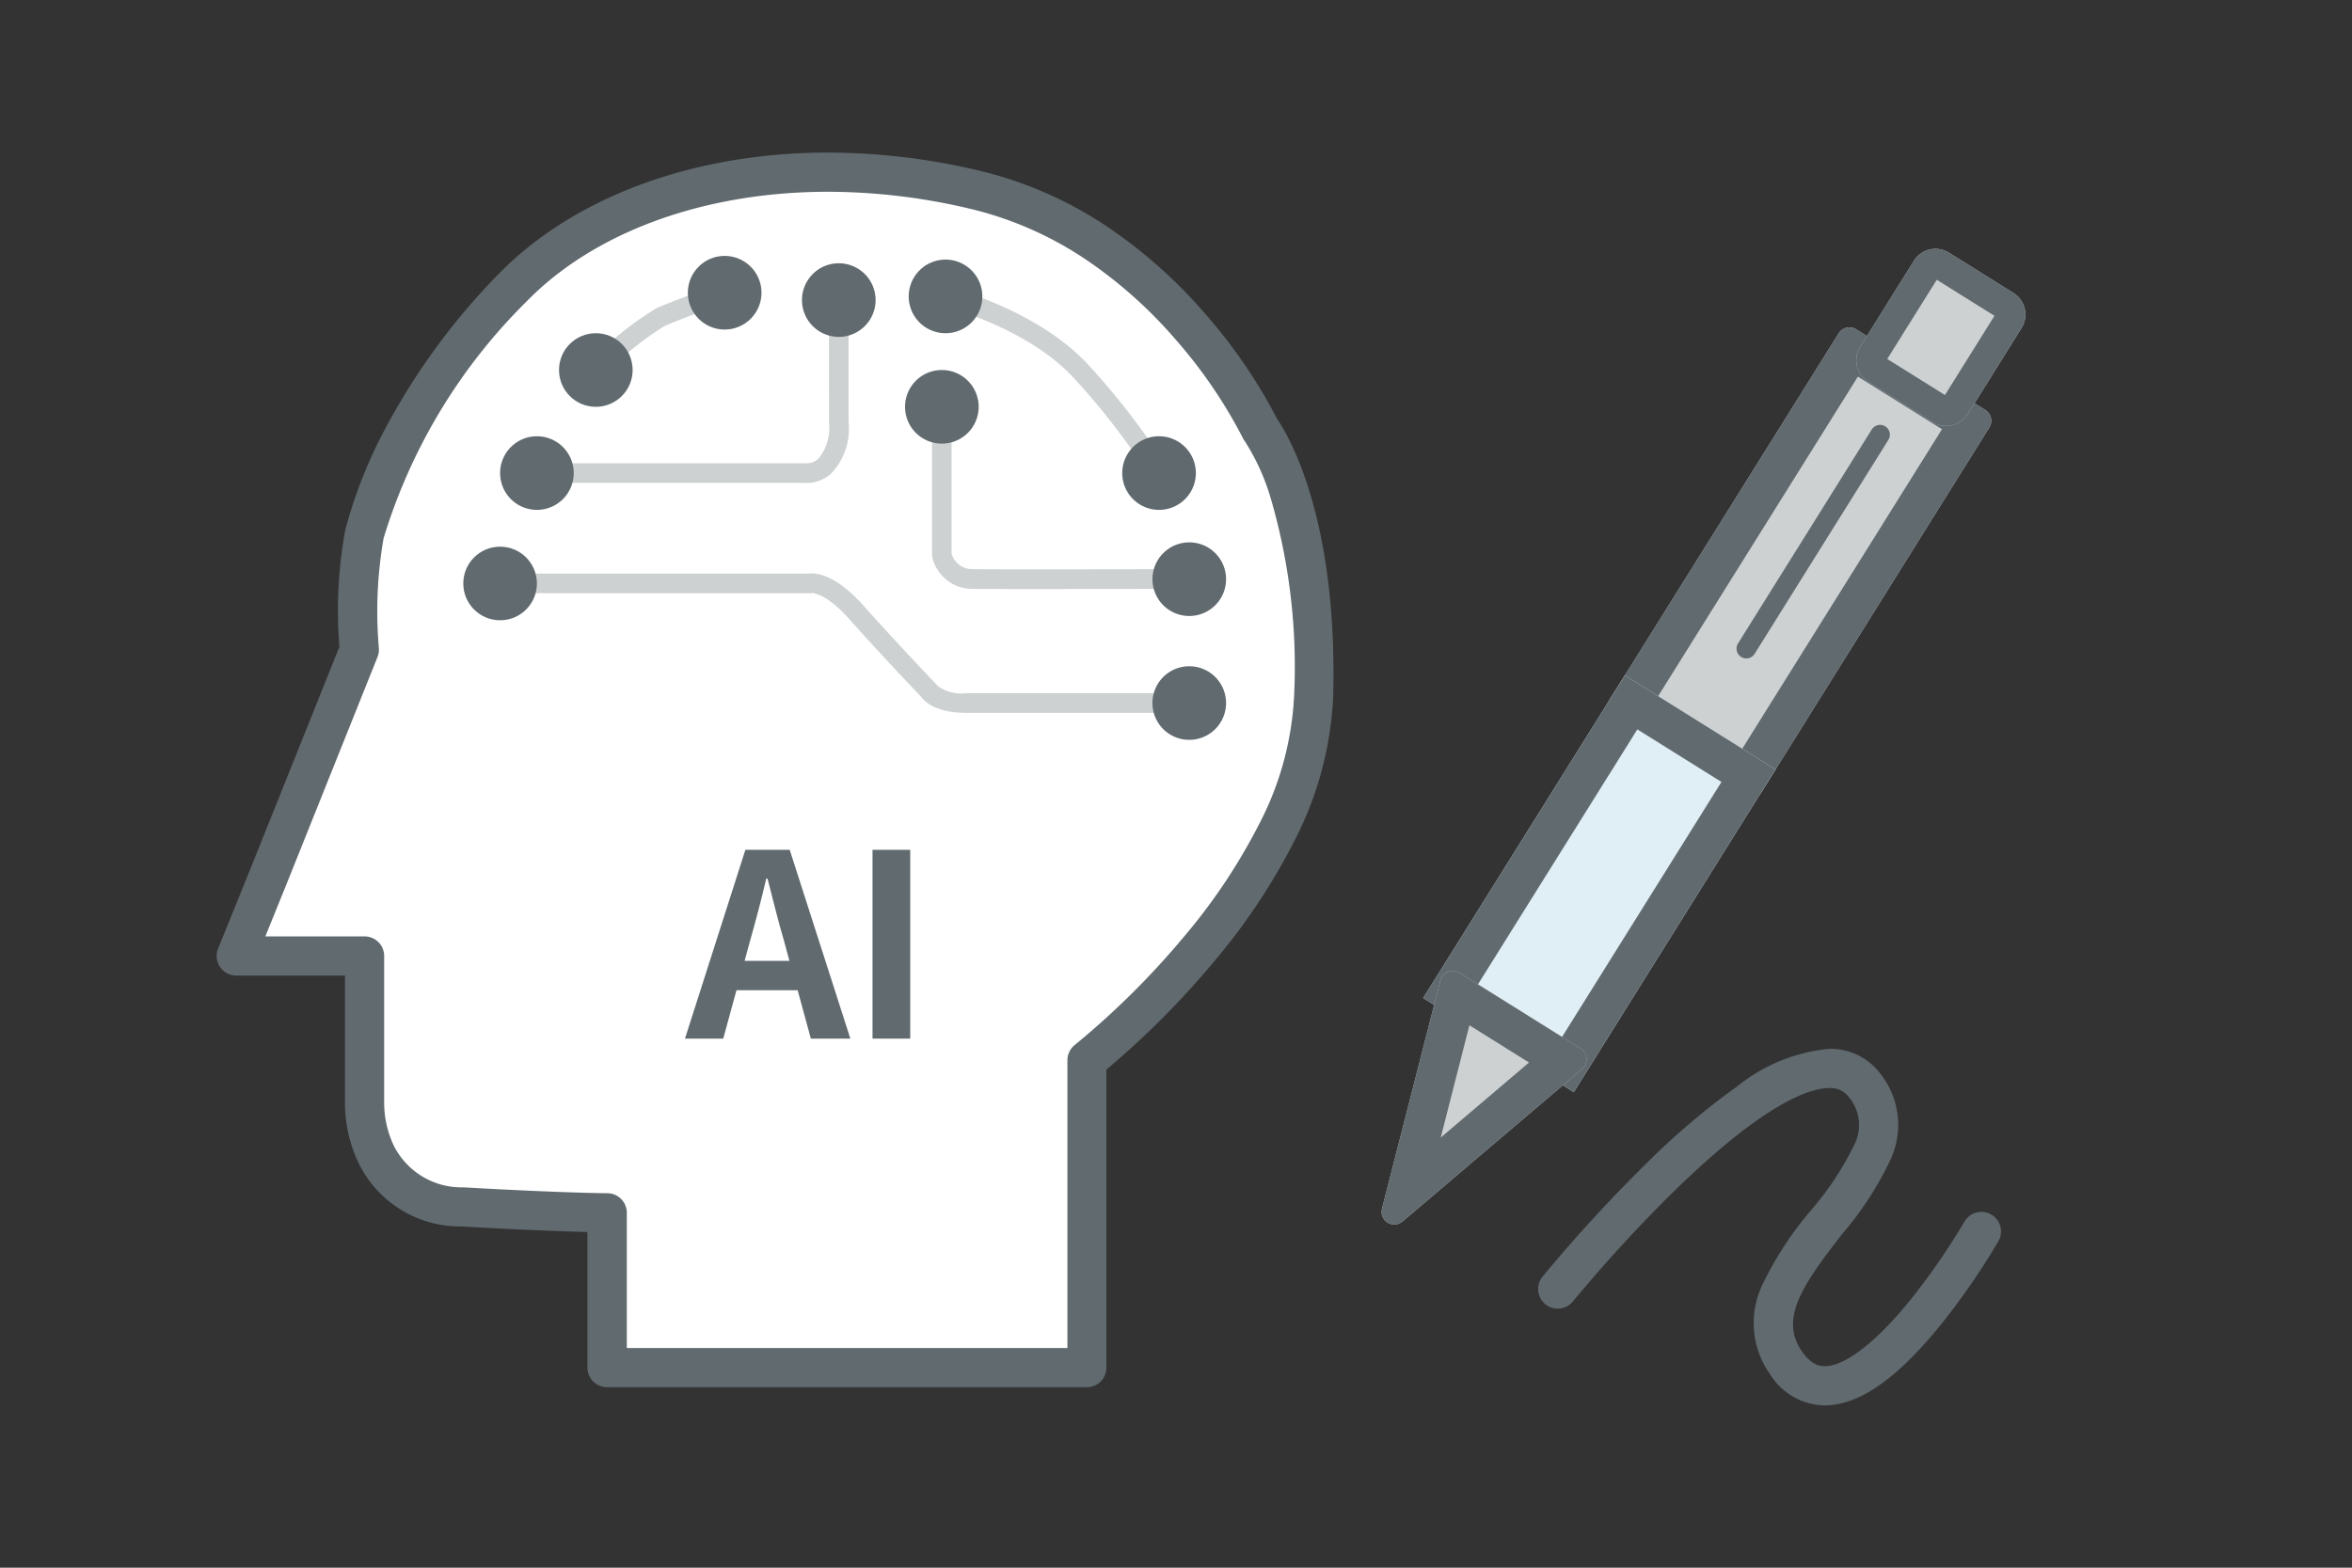
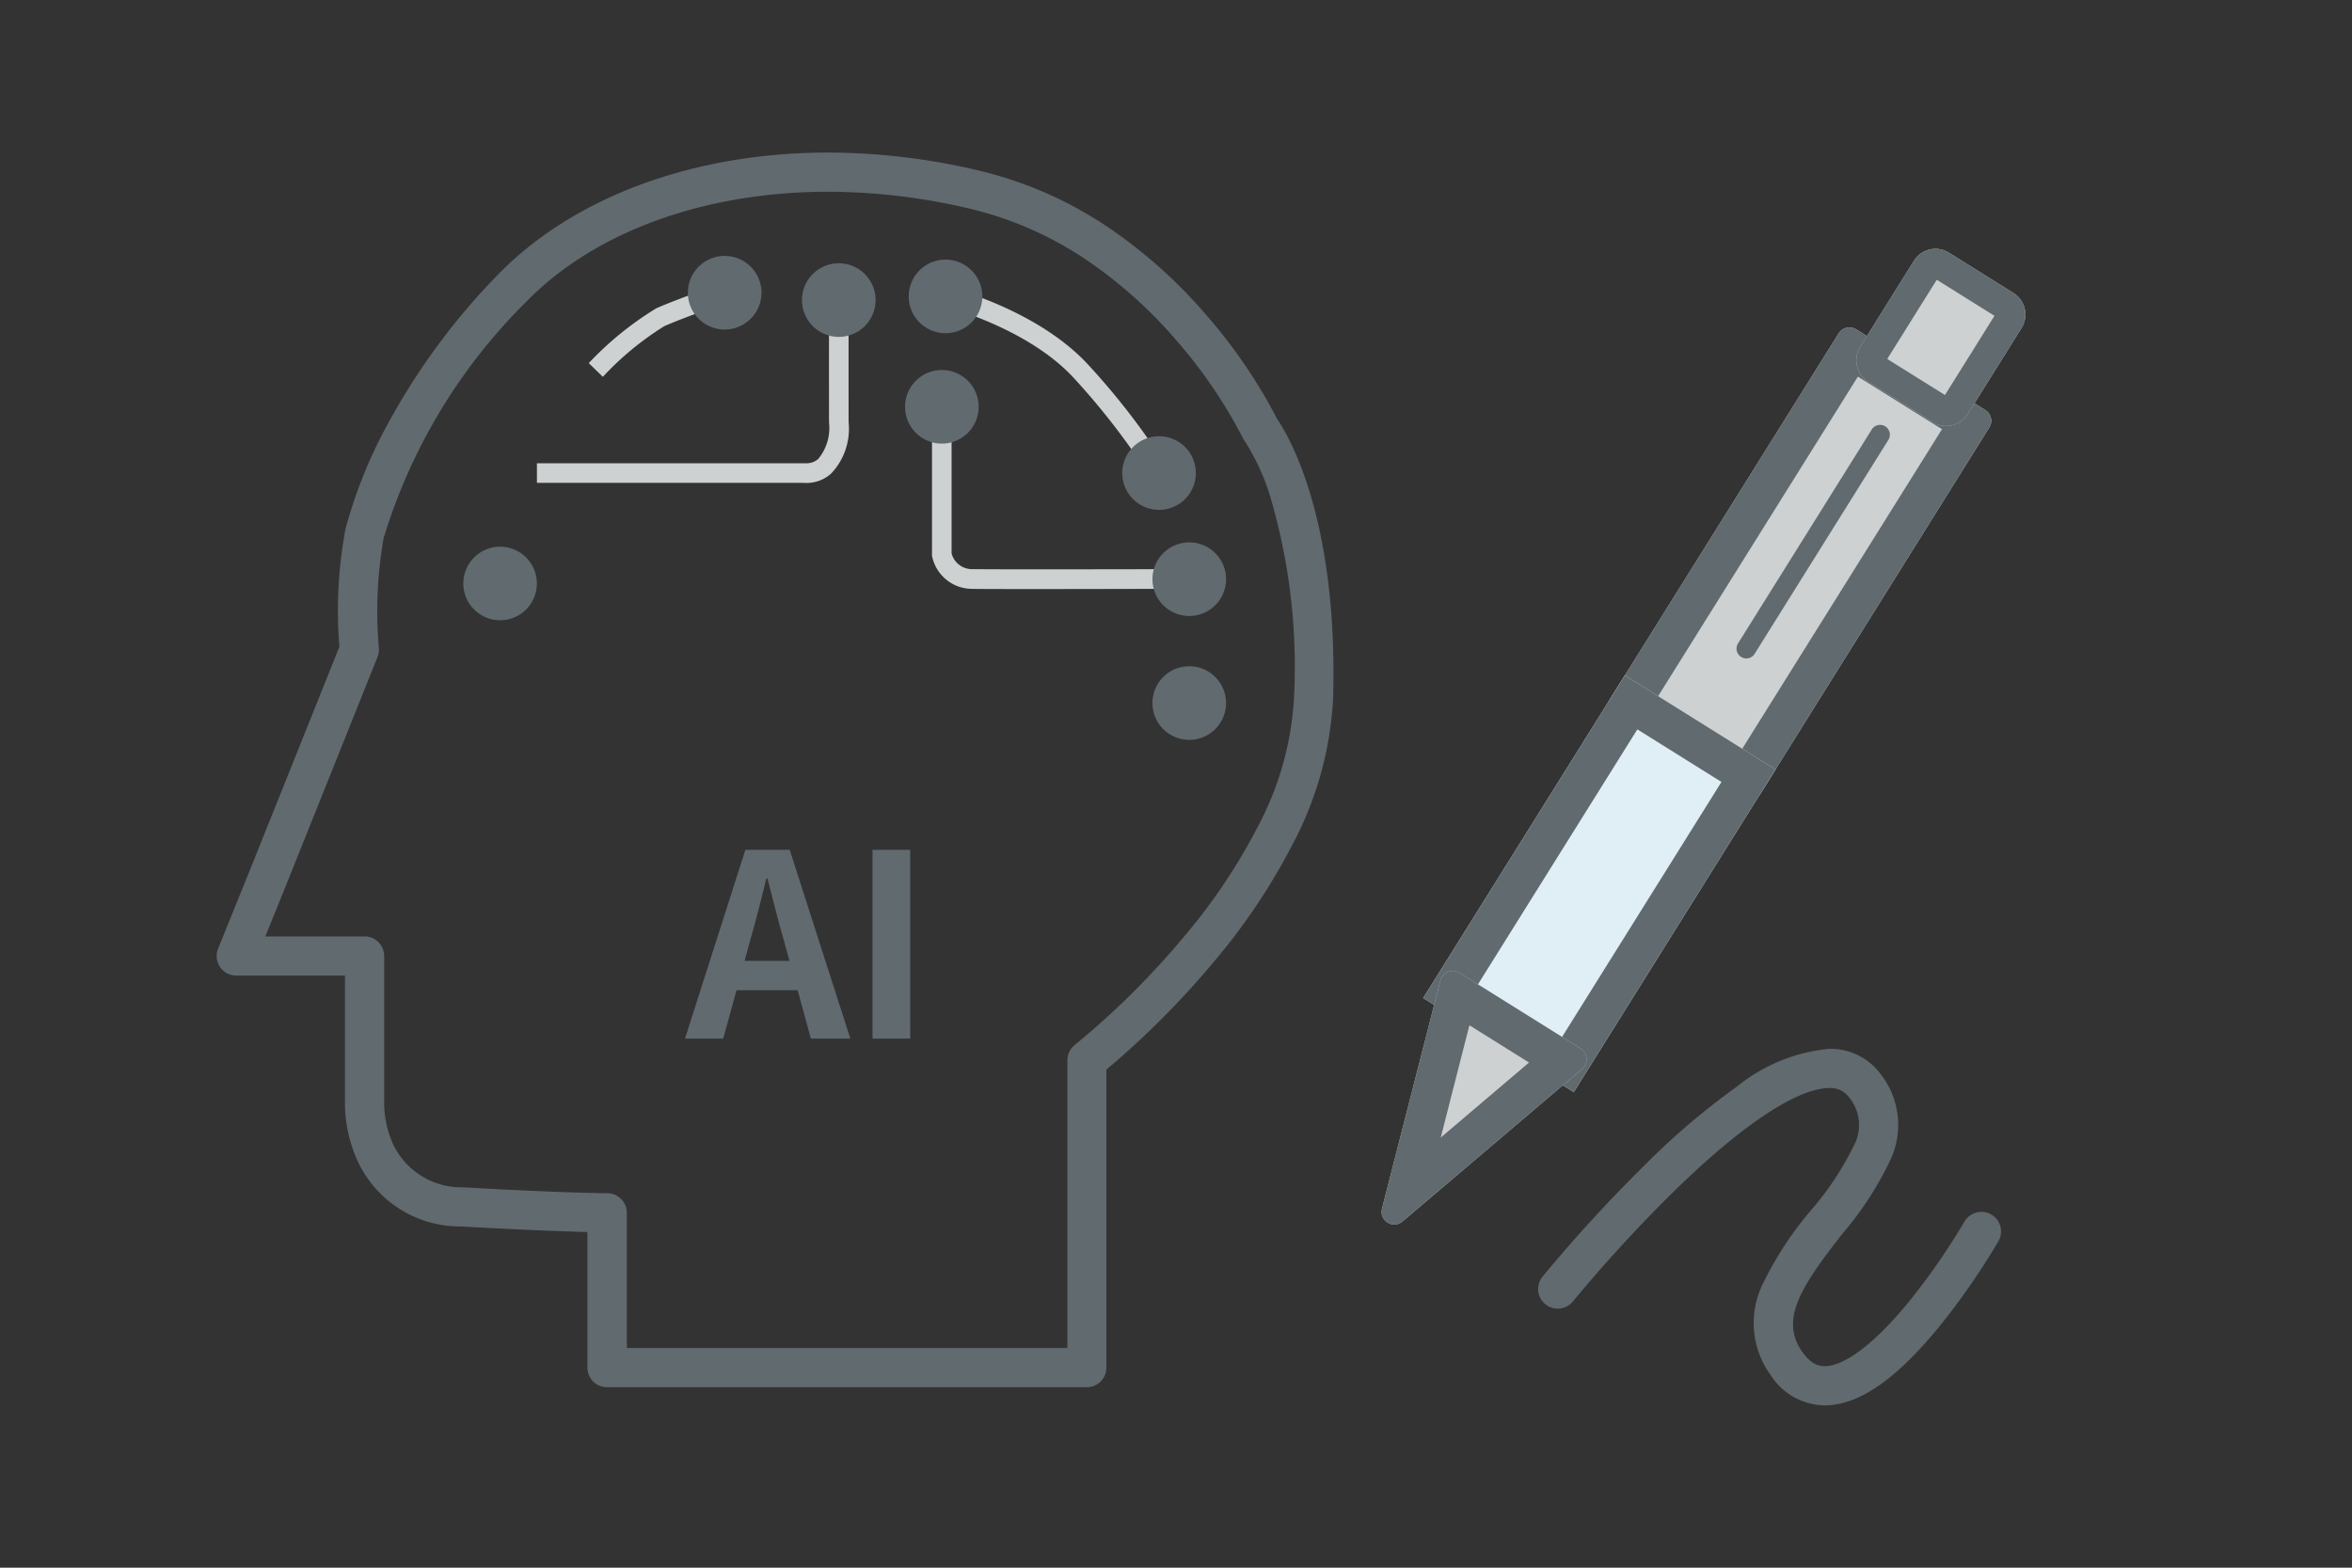
<svg xmlns="http://www.w3.org/2000/svg" height="80" viewBox="0 0 120 80" width="120">
  <rect x="0" y="0" width="120" height="80" fill="#333333" stroke="none" />
-   <path d="m0 0h120v80h-120z" fill="none" />
-   <path d="m1226.511 354.8-4.646 11.6-1.632 4.031h6.546v7.546s-.159 4.966 4.984 5.258 7.388.3 7.388.3v7.9h24.479v-15.691s11.306-8.828 11.569-18.558-2.707-13.628-2.707-13.628-4.644-9.847-14.468-12.211-18.841 0-23.7 4.979a29.414 29.414 0 0 0 -7.547 12.544 22.549 22.549 0 0 0 -.266 5.93z" fill="#fff" transform="translate(-1208.179 -321.639)" />
  <path d="m1250.425 329.425a33.549 33.549 0 0 1 7.832.95 20.123 20.123 0 0 1 6.74 3.055 25.255 25.255 0 0 1 4.7 4.254 26.933 26.933 0 0 1 3.657 5.361c.471.679 3.094 4.893 2.843 14.168a17.775 17.775 0 0 1 -2.024 7.425 31.927 31.927 0 0 1 -4.092 6.117 44.174 44.174 0 0 1 -5.453 5.466v15.209a1 1 0 0 1 -1 1h-24.478a1 1 0 0 1 -1-1v-6.92c-1.115-.028-3.2-.1-6.444-.284a5.763 5.763 0 0 1 -5.268-3.31 7.175 7.175 0 0 1 -.659-2.956v-6.536h-5.546a1 1 0 0 1 -.927-1.375l1.632-4.031 4.558-11.376a22.552 22.552 0 0 1 .31-6.005 24.232 24.232 0 0 1 2.265-5.558 34.075 34.075 0 0 1 5.539-7.45c3.846-3.943 9.975-6.204 16.815-6.204zm21.269 14.736a.878.878 0 0 1 -.107-.177 24.958 24.958 0 0 0 -3.44-5.035 23.211 23.211 0 0 0 -4.316-3.894 18.123 18.123 0 0 0 -6.041-2.735 31.548 31.548 0 0 0 -7.365-.895c-6.3 0-11.912 2.041-15.383 5.6a28.711 28.711 0 0 0 -7.291 12.079 21.669 21.669 0 0 0 -.243 5.6 1 1 0 0 1 -.068.461l-4.646 11.6-1.077 2.659h5.062a1 1 0 0 1 1 1v7.546.032a5.158 5.158 0 0 0 .5 2.118 3.866 3.866 0 0 0 3.546 2.11c5.047.287 7.313.3 7.335.3a1 1 0 0 1 1 1v6.9h22.479v-14.686a1 1 0 0 1 .385-.788 41.518 41.518 0 0 0 5.559-5.514 29.866 29.866 0 0 0 3.821-5.718 15.792 15.792 0 0 0 1.8-6.566 30.621 30.621 0 0 0 -1.163-9.992 11.3 11.3 0 0 0 -1.347-3.005z" fill="#616a6f" transform="translate(-1208.179 -321.639)" />
  <path d="m1230.359 337.984-.719-.7a16.552 16.552 0 0 1 3.45-2.8c1.2-.527 3.251-1.221 3.338-1.251l.32.947c-.021.007-2.1.71-3.256 1.219a15.325 15.325 0 0 0 -3.133 2.585z" fill="#cdd1d2" transform="translate(-1199.601 -318.754)" />
-   <circle cx="30.399" cy="18.882" fill="#616a6f" r="1.878" />
  <path d="m1.878 0a1.878 1.878 0 1 1 -1.878 1.878 1.878 1.878 0 0 1 1.878-1.878z" fill="#616a6f" transform="translate(35.095 13.06)" />
  <g transform="translate(46.363 13.248)">
    <path d="m1250.016 343.139a36.125 36.125 0 0 0 -3.983-5.188c-2.379-2.576-6.612-3.656-6.655-3.666l.242-.97c.185.046 4.568 1.166 7.147 3.958a36.416 36.416 0 0 1 4.1 5.351z" fill="#cdd1d2" transform="translate(-1237.622 -331.922)" />
    <path d="m1.878 0a1.878 1.878 0 1 1 -1.878 1.878 1.878 1.878 0 0 1 1.878-1.878z" fill="#60696e" transform="translate(10.894 9.015)" />
    <path d="m1.878 0a1.878 1.878 0 1 1 -1.878 1.878 1.878 1.878 0 0 1 1.878-1.878z" fill="#616a6f" />
  </g>
  <path d="m1242.172 343.233c-.057 0-.1 0-.136-.006h-13.636v-1h13.708.023a.882.882 0 0 0 .632-.231 2.492 2.492 0 0 0 .54-1.852c-.005-2.8 0-6.215 0-6.25h1c0 .034-.005 3.449 0 6.246a3.319 3.319 0 0 1 -.9 2.621 1.883 1.883 0 0 1 -1.231.472z" fill="#cdd1d2" transform="translate(-1201.006 -318.587)" />
-   <path d="m1.878 0a1.878 1.878 0 1 1 -1.878 1.878 1.878 1.878 0 0 1 1.878-1.878z" fill="#616a6f" transform="translate(25.516 22.263)" />
  <path d="m1.878 0a1.878 1.878 0 1 1 -1.878 1.878 1.878 1.878 0 0 1 1.878-1.878z" fill="#616a6f" transform="translate(40.917 13.435)" />
  <g transform="translate(23.637 27.897)">
-     <path d="m1262.561 348.206h-11.385c-1.544 0-2.112-.571-2.276-.8-.257-.27-2.211-2.321-3.654-3.951-1.155-1.306-1.843-1.365-1.958-1.365l-.074.03-.034-.02h-15.78v-1h15.737c.329-.047 1.351-.012 2.859 1.693 1.526 1.725 3.634 3.93 3.655 3.952l.062.065.005.018a2.033 2.033 0 0 0 1.458.375h11.385z" fill="#cdd1d2" transform="translate(-1225.522 -339.726)" />
    <g fill="#616a6f">
      <circle cx="1.878" cy="1.878" r="1.878" />
      <path d="m1.878 0a1.878 1.878 0 1 1 -1.878 1.878 1.878 1.878 0 0 1 1.878-1.878z" transform="translate(35.161 6.102)" />
    </g>
  </g>
  <g transform="translate(46.176 18.882)">
    <path d="m1244.4 346.1c-1.669 0-3.064 0-3.492-.011a2.081 2.081 0 0 1 -2-1.637l-.011-.051v-7.6h1v7.482a1.073 1.073 0 0 0 1.03.8c1.244.023 11.112 0 11.211 0v1c-.262.003-4.509.017-7.738.017z" fill="#cdd1d2" transform="translate(-1237.522 -334.922)" />
    <g fill="#616a6f">
      <path d="m1.878 0a1.878 1.878 0 1 1 -1.878 1.878 1.878 1.878 0 0 1 1.878-1.878z" transform="translate(12.623 8.796)" />
      <path d="m1.878 0a1.878 1.878 0 1 1 -1.878 1.878 1.878 1.878 0 0 1 1.878-1.878z" />
    </g>
  </g>
  <path d="m3.276-5.018c.286-1 .572-2.093.819-3.146h.065c.273 1.04.533 2.145.832 3.146l.286 1.053h-2.288zm-3.328 5.018h1.952l.676-2.47h3.12l.674 2.47h2.015l-3.094-9.633h-2.262zm9.568 0h1.924v-9.633h-1.924z" fill="#616a6f" transform="translate(35 53)" />
  <path d="m.647 0h7.767a.647.647 0 0 1 .647.647v22.006a.647.647 0 0 1 -.647.647h-7.767a.647.647 0 0 1 -.647-.647v-22.006a.647.647 0 0 1 .647-.647z" fill="#cdd1d2" transform="matrix(.848 .53 -.53 .848 94.154 16.463)" />
  <path d="m2 2v19.3h5.061v-19.3zm-1.353-2h7.767a.647.647 0 0 1 .647.647v22.006a.647.647 0 0 1 -.647.647h-7.767a.647.647 0 0 1 -.647-.647v-22.006a.647.647 0 0 1 .647-.647z" fill="#616a6f" transform="matrix(.848 .53 -.53 .848 94.154 16.463)" />
  <path d="m0 0h9.061v19.416h-9.061z" fill="#e0eef6" transform="matrix(.848 .53 -.53 .848 82.902 34.465)" />
  <path d="m2 2v15.416h5.061v-15.416zm-2-2h9.061v19.416h-9.061z" fill="#616a6f" transform="matrix(.848 .53 -.53 .848 82.902 34.465)" />
  <path d="m1.294 0h3.884a1.294 1.294 0 0 1 1.294 1.294v5.178a1.294 1.294 0 0 1 -1.294 1.295h-3.884a1.294 1.294 0 0 1 -1.294-1.295v-5.178a1.294 1.294 0 0 1 1.294-1.294z" fill="#cdd1d2" transform="matrix(.848 .53 -.53 .848 98.338 12.209)" />
  <path d="m1.5 1.5v4.767h3.472v-4.767zm-.206-1.5h3.884a1.294 1.294 0 0 1 1.294 1.294v5.178a1.294 1.294 0 0 1 -1.294 1.295h-3.884a1.294 1.294 0 0 1 -1.294-1.295v-5.178a1.294 1.294 0 0 1 1.294-1.294z" fill="#616a6f" transform="matrix(.848 .53 -.53 .848 98.338 12.209)" />
  <path d="m3.676.451a.647.647 0 0 1 1.233 0l3.646 11.457a.647.647 0 0 1 -.617.843h-7.29a.647.647 0 0 1 -.617-.843z" fill="#cdd1d2" transform="matrix(-.848 -.53 .53 -.848 74.434 64.663)" />
  <g fill="#616a6f">
    <path d="m4.293 5.109-1.793 5.642h3.588l-1.8-5.643m.005-5.108a.635.635 0 0 1 .617.451l3.645 11.457a.647.647 0 0 1 -.617.843h-7.29a.647.647 0 0 1 -.617-.843l3.645-11.457a.635.635 0 0 1 .617-.451z" transform="matrix(-.848 -.53 .53 -.848 74.434 64.663)" />
    <path d="m0 13.374a.5.5 0 0 1 -.5-.5v-12.874a.5.5 0 0 1 .5-.5.5.5 0 0 1 .5.5v12.874a.5.5 0 0 1 -.5.5z" transform="matrix(.848 .53 -.53 .848 95.922 22.182)" />
    <path d="m1274.193 467.908a3.331 3.331 0 0 1 -2.792-1.588 4.509 4.509 0 0 1 -.4-4.555 17.527 17.527 0 0 1 2.5-3.831 15.36 15.36 0 0 0 2.182-3.3 2.222 2.222 0 0 0 -.259-2.453 1.167 1.167 0 0 0 -.992-.467h-.015c-.955 0-3.253.7-7.979 5.325a74.825 74.825 0 0 0 -5.088 5.552 1 1 0 1 1 -1.553-1.26 75.505 75.505 0 0 1 5.243-5.722 37.254 37.254 0 0 1 4.676-3.976 8.762 8.762 0 0 1 4.7-1.92h.03a3.165 3.165 0 0 1 2.549 1.231 4.206 4.206 0 0 1 .543 4.435 16.912 16.912 0 0 1 -2.461 3.784c-2.049 2.627-3.209 4.342-2.041 6.006.477.679.9.75 1.213.736 1.077-.048 2.711-1.359 4.484-3.6a35.3 35.3 0 0 0 2.582-3.772 1 1 0 0 1 1.733 1 36.686 36.686 0 0 1 -2.733 4c-2.264 2.862-4.219 4.292-5.976 4.371q-.071.004-.146.004z" transform="translate(-1181.089 -396.19)" />
  </g>
</svg>